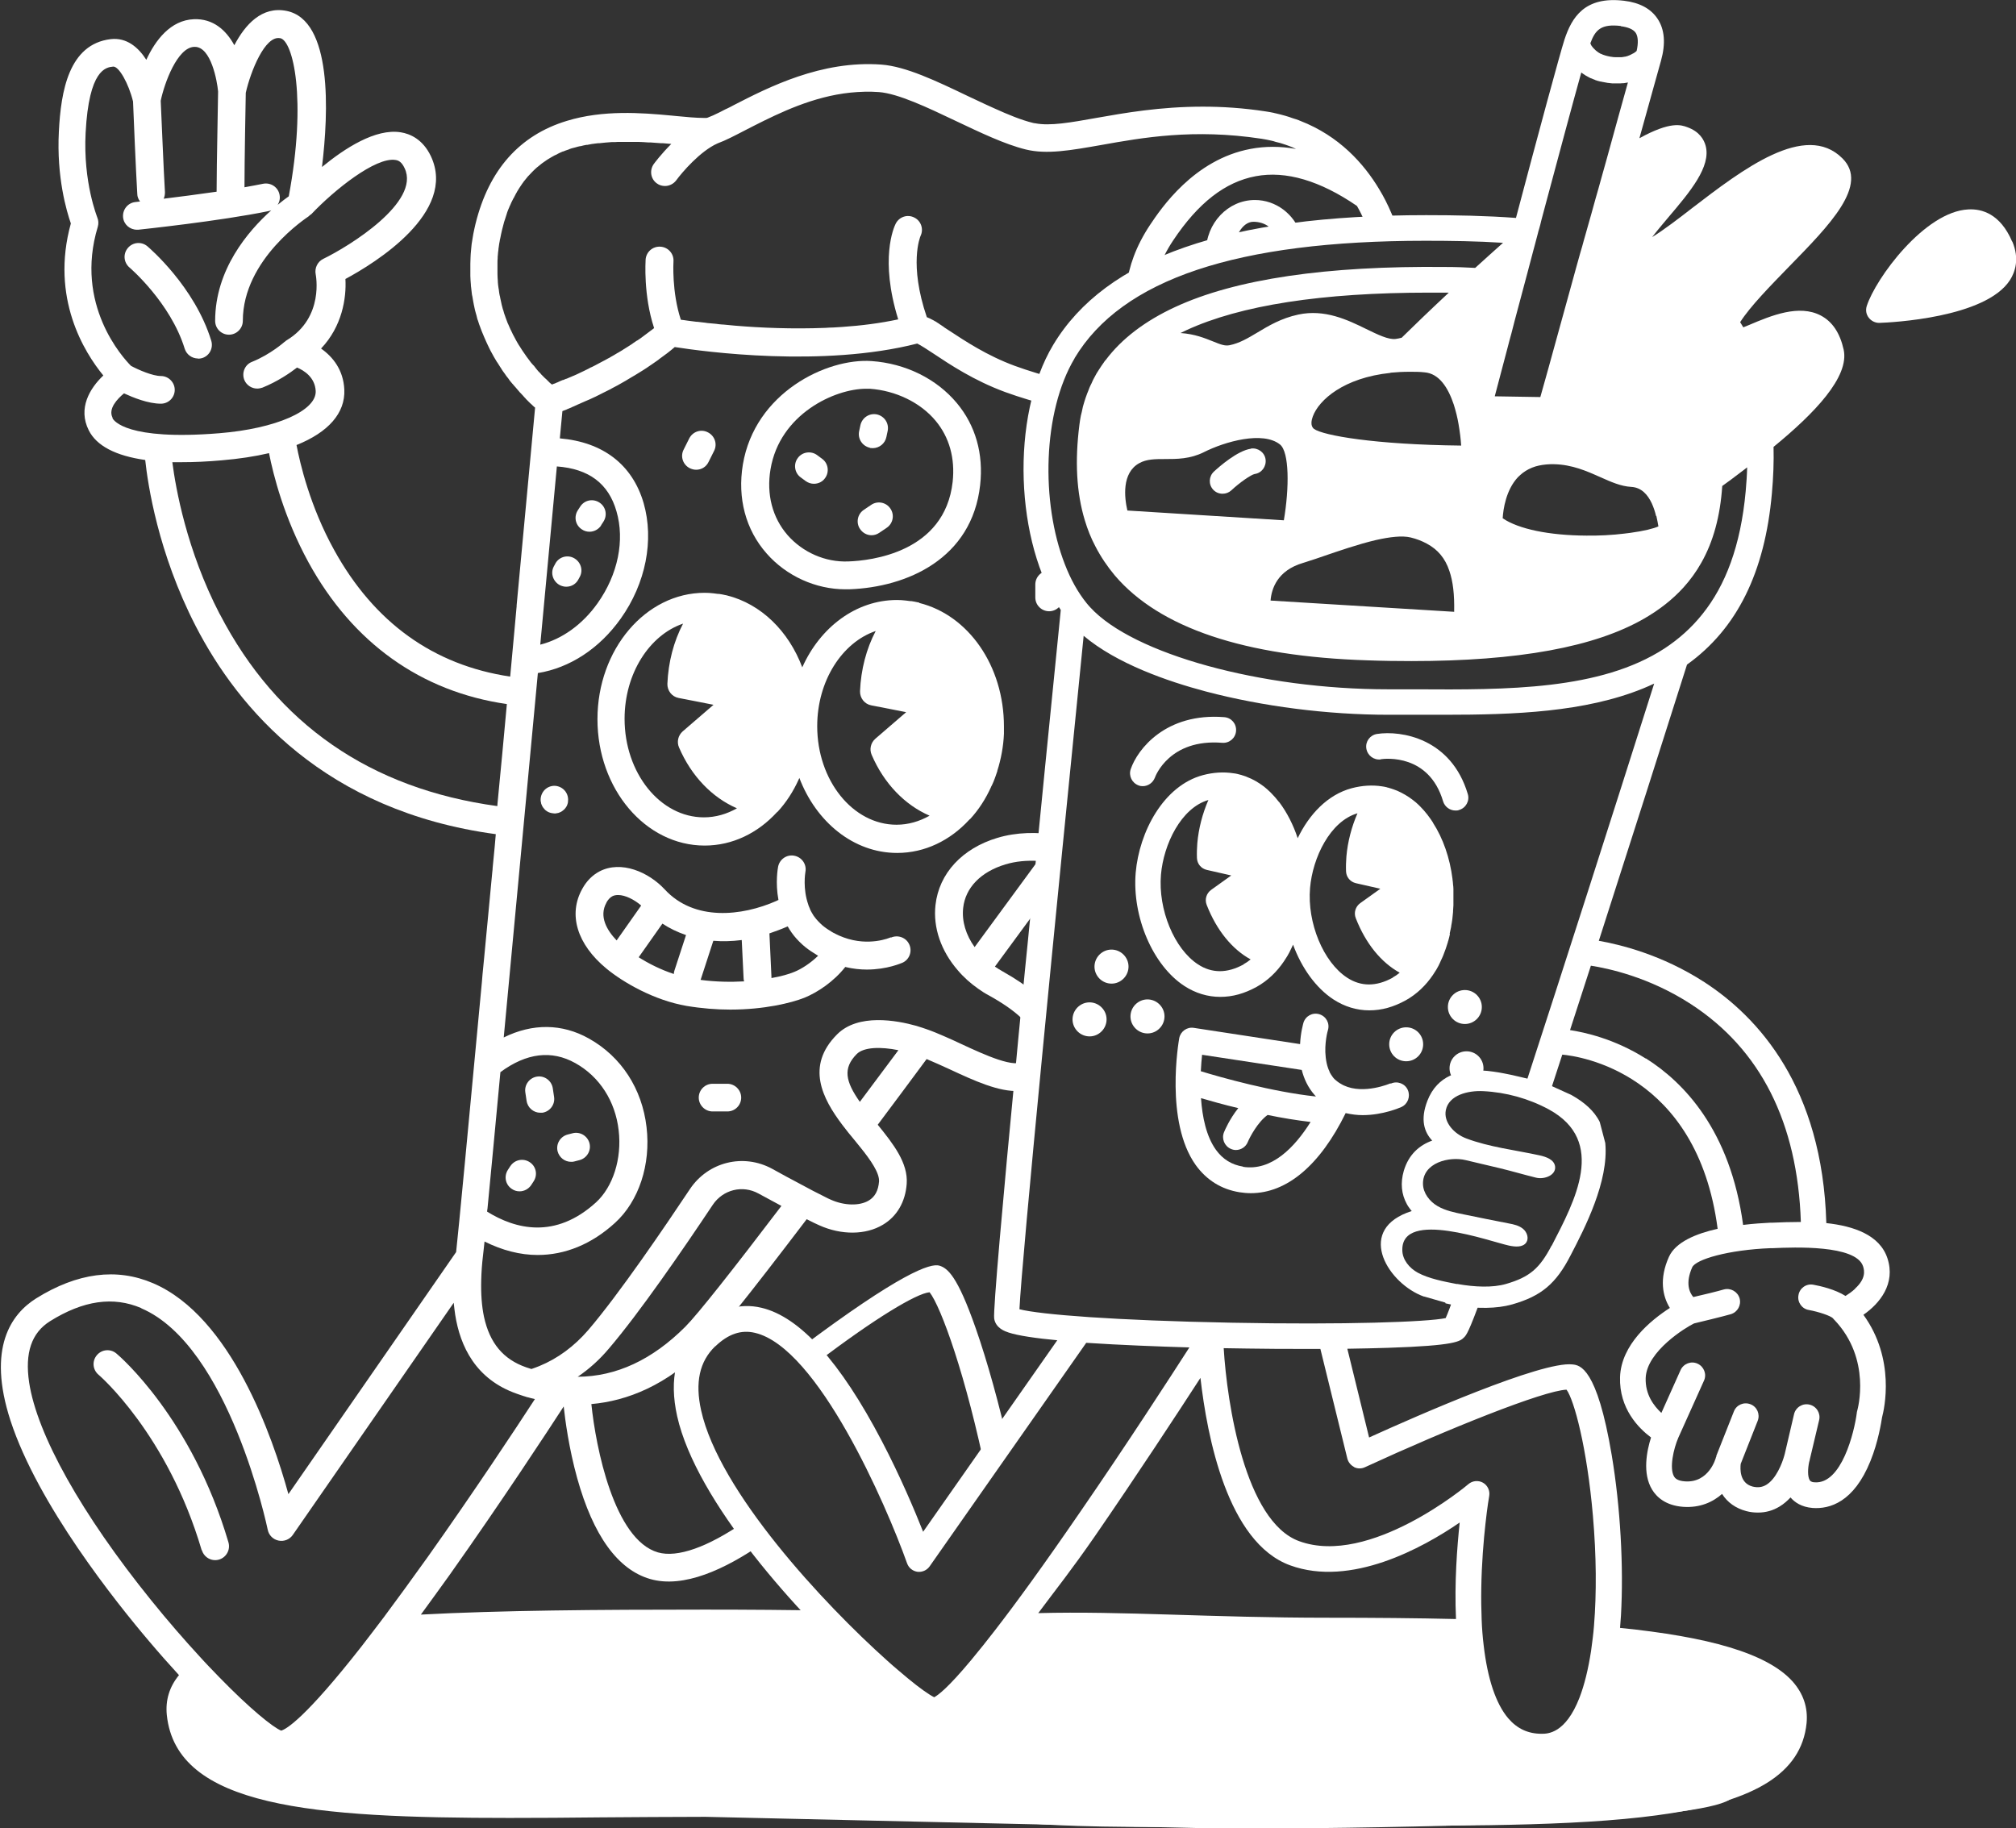
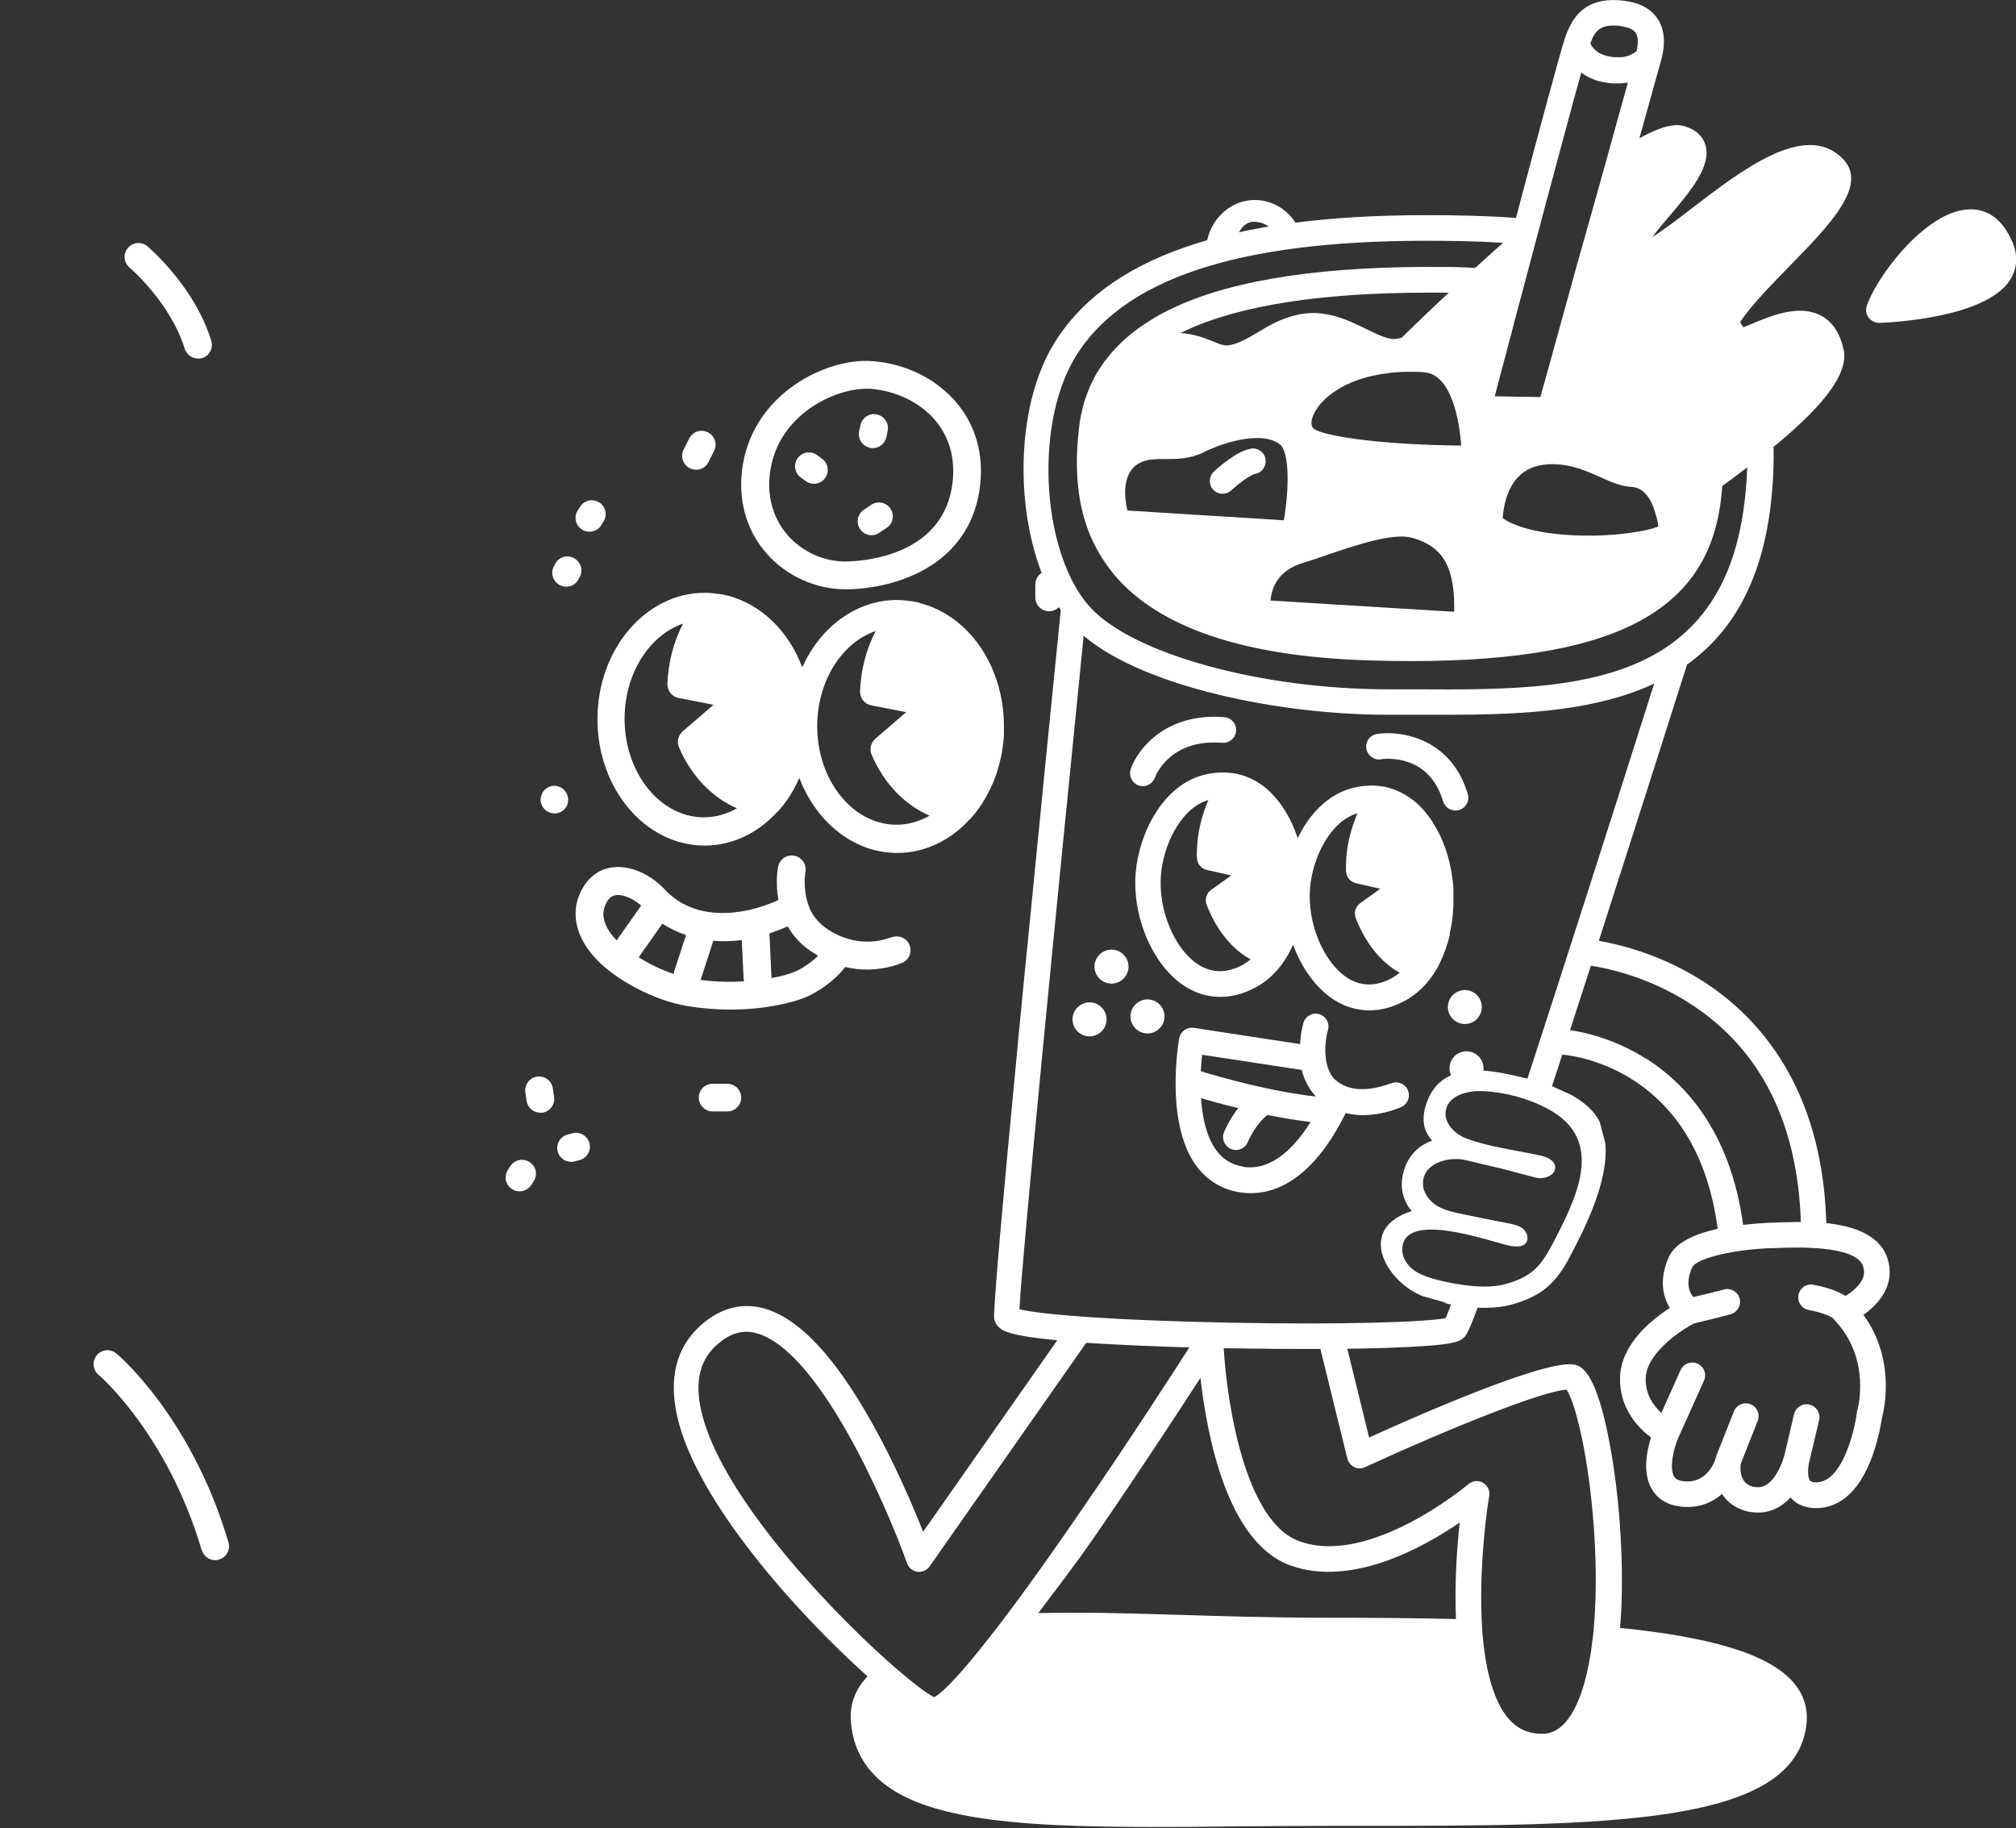
<svg xmlns="http://www.w3.org/2000/svg" id="Layer_2" data-name="Layer 2" viewBox="0 0 109.26 99.08">
  <rect x="0" y="0" width="109.26" height="99.08" fill="#333333" stroke="none" />
  <defs>
    <style>
      .cls-1 {
        fill: #fff;
        stroke-width: 0px;
      }
    </style>
  </defs>
  <g id="Layer_2-2" data-name="Layer 2">
    <g>
      <g>
        <path class="cls-1" d="m10.94,84.02c.1.33.4.54.72.54.07,0,.14-.01.21-.03.4-.12.63-.54.51-.94-1.98-6.72-5.9-10.09-6.07-10.23-.32-.27-.79-.23-1.06.09-.27.32-.23.79.09,1.06.04.03,3.74,3.22,5.59,9.51Z" />
-         <path class="cls-1" d="m7.66,70.91c4.76,2.04,6.83,11.9,6.85,12,.06.3.29.53.59.59.29.06.6-.06.77-.31l8.72-12.58c.02.22.05.43.08.65.27,1.71,1.11,3.5,3.34,4.28.1.04.21.07.32.11.04.01.08.03.13.04.04.01.08.03.12.04,0,0,.01,0,.02,0,.13.04.26.07.39.1-1,1.54-3.32,5.05-5.81,8.56-.88,1.23-1.66,2.3-2.36,3.24-.21.28-.41.54-.6.79-.22.29-.43.56-.63.82-3.04,3.88-4.07,4.48-4.35,4.56-.43-.17-1.69-1.18-3.37-2.91-.18-.18-.35-.37-.54-.56-.17-.18-.35-.37-.52-.56-.81-.88-1.7-1.9-2.62-3.04-3.77-4.67-6.18-8.97-6.61-11.8-.24-1.61.13-2.69,1.13-3.32,1.81-1.13,3.43-1.36,4.95-.71ZM30.18,25.28c1.74.13,2.8.93,3.23,2.43.46,1.57.08,3.43-1.02,4.98-.82,1.16-1.93,1.95-3.11,2.25.36-3.88.68-7.29.9-9.66Zm-3.06,32.83c1.41-1.04,2.77-1.21,4.06-.49,1.31.73,2.17,2.06,2.35,3.65.18,1.53-.31,3.06-1.23,3.9-2.21,2.01-4.37,1.45-5.9.5,0-.05.01-.11.02-.16.17-1.79.42-4.37.7-7.4ZM15.19,2.07c.69.14,1.45,3.28.46,8.57-.15.11-.36.26-.6.46.1-.16.14-.35.1-.55-.08-.41-.48-.67-.89-.59-.31.06-.66.13-1.01.19,0-1.42.06-4.6.07-5.12.26-1.15,1.04-3.12,1.86-2.96Zm-4.66.47s.02,0,.03,0c.88,0,1.21,1.86,1.26,2.42,0,.41-.08,3.98-.08,5.35,0,.03,0,.05,0,.08-1.03.15-2.06.28-2.87.38.05-.11.07-.23.07-.35-.07-1.1-.2-4.37-.23-4.96.2-.96.9-2.88,1.81-2.92Zm-4.43,20.1c-.25-.49.26-1.02.62-1.32.5.23,1.31.56,2,.56.42,0,.75-.34.75-.75s-.34-.75-.75-.75c-.44,0-1.19-.32-1.62-.55-.43-.43-3.08-3.32-1.8-7.54.05-.17.04-.35-.03-.51,0-.02-.77-1.89-.63-4.58.18-3.44,1.1-3.55,1.49-3.59.31-.03.84.91,1.08,1.89.02.56.16,3.87.23,5.01,0,.15.06.29.15.41-.15.02-.24.03-.25.03-.41.04-.71.41-.67.83.04.39.37.67.75.67.03,0,.05,0,.08,0,.18-.02,4.44-.47,7.06-1.01.05-.01.1-.03.14-.04-1.26,1.13-3.04,3.21-3.04,5.99,0,.42.34.75.75.75s.75-.34.75-.75c0-3.36,3.51-5.62,3.56-5.66,0,0,.01-.01.02-.02.03-.02.05-.04.07-.06.01-.01.03-.02.04-.03,0,0,.01,0,.02-.01,1.25-1.32,3.49-3.11,4.56-2.94.16.02.34.1.5.45.87,1.83-2.99,4.22-4.41,4.91-.31.15-.48.5-.41.84,0,.02.48,2.33-1.57,3.57-.04.02-.07.05-.1.08,0,0,0,0-.01,0,0,0-.77.69-1.77,1.09-.39.15-.57.59-.42.98.12.29.4.47.7.47.09,0,.19-.02.28-.05.82-.33,1.49-.79,1.88-1.09.38.16.97.53,1.01,1.27.05,1.07-2.15,2.04-5.22,2.29-5.03.41-5.73-.69-5.79-.81Zm5.81,10.65c-1.8-3.48-2.39-6.84-2.57-8.24.17,0,.34,0,.52,0,.66,0,1.37-.03,2.15-.1.95-.08,1.8-.21,2.57-.39.23,1.17.81,3.49,2.14,5.92,2.39,4.36,6.1,7.01,10.75,7.68-.16,1.76-.33,3.58-.51,5.42,0,.04,0,.07-.01.11-6.88-.94-11.94-4.44-15.04-10.41Zm25.23,38.62c-1.79,1.79-3.74,2.7-5.83,2.71.62-.42,1.19-.93,1.7-1.54,1.64-1.92,3.96-5.29,5.62-7.78.55-.82,1.61-1.09,2.48-.61.46.25.87.47,1.24.67-2.6,3.42-4.54,5.88-5.21,6.55Zm9.46-12.19c-.78-1.11-.93-1.82-.17-2.59.39-.39,1.32-.4,2.26-.21-.71.95-1.41,1.89-2.09,2.8Zm6.22-8.39c-.47-.65-.7-1.4-.62-2.12.12-1.1.96-1.96,2.29-2.36.56-.17,1.15-.22,1.76-.19-1.12,1.53-2.27,3.1-3.42,4.66Zm4.46-6.08c-1.08-.16-2.18-.15-3.22.16-1.91.57-3.17,1.93-3.36,3.64-.14,1.24.31,2.5,1.2,3.53.32.38.7.72,1.13,1.02.18.13.37.25.58.36,1.87,1.04,2.35,1.82,2.42,2.3l.08-2.41c-.47-.4-1.06-.8-1.77-1.2-.15-.08-.28-.17-.42-.26,1.15-1.56,2.3-3.13,3.43-4.67l-.07-2.47Zm-2.57,33.33c-.55-2.45-1.2-4.79-1.83-6.59-1-2.86-1.53-3.25-1.96-3.39-.49-.16-2.15.42-7.55,4.47l.95.74c3.09-2.35,5.35-3.71,6.06-3.77.61.77,1.98,4.51,3.1,10.01l1.22-1.46Zm-.02,9.85c.02.26.03.51.04.75.08,2.24-.09,4-.53,5.09-.44,1.1-1.01,1.21-1.4,1.2-1.45-.03-2.64-.58-3.63-1.67-1.14-1.25-1.75-2.59-2.23-4.5-.06-.25-.67.08-.72-.17-.05-.25-.83-.73-.87-.98l-.38-.86c-2.13-.03-4.39-.05-6.77-.05-5.85,0-11.05.04-15.39.27.48-.66,1-1.37,1.55-2.14,2.8-3.95,5.4-7.92,6.19-9.14.08.73.28,2.26.73,3.88.87,3.12,2.2,4.96,3.95,5.47,1.82.53,4.09-.54,6.07-1.91l-.96-1.18c-1.99,1.37-3.63,1.95-4.68,1.65-2.38-.69-3.37-5.7-3.61-8.04,1.93-.17,4.07-1,6.17-3.11.09-.09.2-.21.32-.35l1.35-1.62c.99-1.23,2.3-2.93,3.83-4.94.29.15.52.26.68.33,1.2.54,2.52.53,3.45-.03.76-.45,1.22-1.24,1.29-2.22.08-1.12-.71-2.14-1.57-3.2.86-1.15,1.75-2.34,2.65-3.56.41.17.84.37,1.26.56,1.31.61,2.66,1.23,3.75,1.17l.28-1.65c-.44.48-2.15-.31-3.4-.89-.32-.15-.64-.3-.97-.44-.3-.13-.61-.26-.9-.36-.11-.04-.32-.11-.58-.19-1.07-.3-3.15-.68-4.29.46-1.72,1.72-.8,3.48.29,4.92.21.28.43.55.64.8.11.14.23.28.34.42.54.67,1.03,1.37,1,1.84-.04.49-.22.83-.56,1.03-.5.3-1.33.28-2.06-.05-.1-.04-.22-.1-.37-.18-.33-.16-.79-.4-1.36-.71-.42-.22-.9-.48-1.44-.78-1.56-.85-3.47-.38-4.46,1.1-1.34,2.01-3.83,5.68-5.51,7.64-.76.88-1.65,1.54-2.65,1.95-.14.06-.29.11-.43.16-.09-.03-.19-.06-.28-.09-1.24-.43-1.98-1.31-2.29-2.74-.12-.57-.17-1.23-.15-1.99.01-.42.04-.87.1-1.36.02-.14.04-.39.08-.73.96.48,1.93.73,2.88.73,1.48,0,2.92-.58,4.19-1.74,1.29-1.17,1.95-3.16,1.71-5.19-.24-2.08-1.37-3.82-3.12-4.8-1.46-.82-3.06-.83-4.62-.06.57-6.02,1.25-13.38,1.85-19.75,1.73-.28,3.34-1.33,4.49-2.95,1.36-1.91,1.82-4.26,1.24-6.27-.61-2.08-2.2-3.3-4.54-3.5.06-.64.11-1.15.14-1.48,0,0,.02,0,.03-.01.05-.02.1-.04.16-.06.02,0,.03-.01.04-.02.07-.03.14-.06.22-.09.02,0,.04-.02.06-.03.08-.03.16-.07.25-.11.01,0,.03-.01.04-.02.08-.03.16-.07.25-.11.02-.01.05-.02.07-.03.1-.04.19-.09.3-.13.02-.01.05-.02.07-.03.1-.05.2-.09.3-.14.01,0,.03-.01.04-.02.11-.05.22-.11.34-.17.03-.01.05-.03.08-.04.12-.06.24-.12.36-.18.02,0,.03-.02.05-.03.11-.06.22-.12.34-.18.02-.01.05-.03.07-.04.12-.07.25-.14.37-.21.03-.02.05-.03.08-.05.12-.07.25-.15.37-.22,0,0,.02,0,.02-.01.13-.08.26-.16.39-.24.03-.02.06-.04.08-.05.13-.08.26-.17.39-.26.02-.01.04-.03.06-.04.12-.08.24-.17.36-.25.02-.02.04-.03.06-.05.13-.09.25-.19.38-.28.03-.02.05-.04.08-.06.13-.1.25-.2.38-.31,1.59.25,8.02,1.12,13.14-.19.19.09.57.34.89.55.87.58,2.19,1.46,3.88,2.08.79.29,1.63.53,2.52.78l.41-1.45c-.86-.24-1.67-.48-2.41-.75-1.52-.56-2.7-1.35-3.57-1.92-.08-.05-.16-.1-.23-.15-.02-.01-.04-.02-.05-.04-.07-.05-.15-.1-.21-.14-.02,0-.03-.02-.04-.03-.07-.04-.14-.09-.2-.13,0,0,0,0-.01,0-.06-.04-.12-.07-.18-.1-.01,0-.02-.01-.04-.02-.06-.03-.11-.06-.17-.08-.01,0-.02-.01-.04-.02-.01,0-.02,0-.03-.01-.98-2.88-.36-4.35-.34-4.4.18-.37.03-.82-.34-1-.37-.19-.82-.04-1.01.34-.1.2-.87,1.92.14,5.18-.98.21-2.01.34-3.04.41-.16.01-.32.02-.48.03,0,0,0,0,0,0-.14,0-.28.01-.43.02-1.77.07-3.49,0-4.9-.12-.22-.02-.43-.04-.63-.06,0,0,0,0-.01,0-.01,0-.02,0-.03,0-.12-.01-.24-.02-.36-.04-.11-.01-.22-.02-.33-.03-.09,0-.17-.02-.25-.03-.15-.02-.3-.03-.43-.05-.02,0-.03,0-.05,0-.17-.02-.33-.04-.47-.06-.14-.02-.26-.04-.37-.05h0c-.5-1.51-.4-3.14-.4-3.16.03-.41-.28-.77-.7-.8-.42-.03-.78.28-.81.7,0,.08-.13,1.92.46,3.71-.02.02-.04.04-.06.05-.03.02-.05.04-.08.06-.05.04-.11.08-.16.12-.03.02-.05.04-.08.06-.06.05-.13.1-.2.15-.01.01-.03.02-.04.03-.08.06-.16.12-.24.17-.02.02-.04.03-.07.04-.06.04-.12.08-.18.12-.03.02-.06.04-.08.06-.06.04-.11.07-.17.11-.03.02-.05.03-.08.05-.06.04-.13.08-.19.12-.02.01-.04.02-.06.04-.08.05-.16.1-.25.15-.01,0-.03.02-.04.02-.07.04-.14.08-.2.12-.02.01-.05.03-.07.04-.06.03-.12.07-.17.1-.03.01-.05.03-.08.04-.06.03-.12.07-.18.1-.02.01-.04.02-.06.03-.16.09-.32.17-.47.25-.02.01-.04.02-.06.03-.06.03-.11.06-.17.08-.02.01-.05.02-.07.04-.05.03-.11.05-.16.08-.02,0-.04.02-.06.03-.07.03-.14.07-.21.1,0,0,0,0,0,0-.07.03-.14.07-.21.1-.01,0-.03.01-.04.02-.05.02-.11.05-.16.07-.02,0-.04.02-.05.02-.05.02-.1.04-.14.06-.02,0-.03.02-.05.02-.05.02-.11.05-.16.07,0,0-.01,0-.02,0-.06.03-.12.05-.17.07,0,0-.01,0-.02,0-.05.02-.09.04-.14.06-.01,0-.03.01-.04.02-.04.02-.08.03-.11.05-.01,0-.02,0-.03.01-.04.02-.08.03-.11.05,0,0-.01,0-.02,0-.04.02-.08.03-.12.05,0,0,0,0-.01,0-.02-.02-.04-.03-.06-.05-.02-.01-.03-.03-.05-.04-.02-.02-.04-.04-.06-.06-.02-.02-.04-.04-.06-.06-.02-.02-.04-.04-.06-.06-.02-.02-.05-.05-.08-.07-.02-.02-.04-.04-.06-.06-.04-.04-.09-.09-.14-.14-.01-.01-.03-.03-.04-.05-.03-.04-.07-.07-.11-.11-.02-.02-.04-.04-.06-.07-.03-.03-.06-.07-.09-.11-.02-.02-.04-.05-.06-.08-.03-.04-.06-.08-.1-.11-.02-.03-.04-.05-.07-.08-.03-.04-.07-.08-.1-.13-.02-.03-.04-.05-.06-.08-.04-.05-.08-.11-.12-.16-.01-.02-.03-.04-.04-.06-.05-.08-.11-.15-.16-.23-.01-.02-.03-.04-.04-.06-.04-.06-.08-.13-.12-.19-.02-.03-.04-.06-.06-.09-.03-.06-.07-.11-.1-.17-.02-.03-.04-.07-.06-.11-.03-.06-.06-.12-.09-.17-.02-.04-.04-.07-.06-.11-.03-.06-.06-.13-.09-.19-.02-.03-.03-.07-.05-.1-.04-.08-.07-.16-.11-.25,0-.02-.02-.04-.03-.06-.04-.1-.08-.21-.12-.32-.01-.03-.02-.06-.03-.09-.03-.08-.06-.16-.08-.25-.01-.04-.02-.08-.04-.12-.02-.07-.04-.15-.06-.23-.01-.05-.02-.09-.03-.14-.02-.08-.03-.15-.05-.23,0-.05-.02-.09-.03-.14-.02-.08-.03-.17-.04-.25,0-.04-.01-.08-.02-.13-.02-.11-.03-.23-.04-.34,0-.02,0-.03,0-.05-.01-.13-.02-.27-.02-.4,0-.04,0-.08,0-.12,0-.1,0-.19,0-.29,0-.05,0-.1,0-.16,0-.09,0-.18.01-.27,0-.06,0-.11.01-.17,0-.09.02-.19.03-.28,0-.06.01-.11.02-.17.01-.1.03-.21.05-.31,0-.05.02-.1.03-.15.03-.15.06-.31.1-.47.04-.14.07-.28.11-.42.01-.04.03-.08.04-.12.03-.09.06-.19.09-.28.01-.04.03-.09.04-.13.03-.09.07-.18.11-.27.01-.03.02-.06.04-.09.05-.12.1-.23.16-.34,0-.02.02-.04.03-.05.05-.09.09-.18.14-.27.02-.03.04-.06.05-.09.04-.07.09-.14.13-.21.02-.03.04-.06.06-.09.05-.08.11-.16.16-.23,0-.01.02-.03.03-.04.07-.09.14-.17.21-.26.02-.02.03-.03.05-.05.06-.06.11-.12.17-.18.02-.02.04-.04.07-.07.06-.06.11-.11.17-.16.02-.02.04-.04.06-.05.16-.14.32-.26.49-.37.02-.01.04-.03.06-.04.07-.04.13-.08.2-.12.02-.01.05-.03.07-.04.07-.04.14-.08.22-.11.02,0,.03-.02.05-.03.09-.05.19-.09.28-.13,0,0,.01,0,.02,0,.09-.04.18-.07.27-.1.02,0,.05-.02.07-.03.07-.03.15-.05.23-.07.03,0,.05-.02.08-.02.09-.03.18-.05.27-.07,0,0,.02,0,.03,0,.1-.03.21-.05.31-.07.02,0,.03,0,.05,0,.09-.02.17-.03.26-.05.03,0,.06,0,.08-.01.08-.01.17-.02.25-.03.02,0,.05,0,.07,0,.22-.03.43-.04.66-.06.02,0,.05,0,.07,0,.09,0,.17,0,.26-.01.03,0,.06,0,.09,0,.09,0,.18,0,.27,0,.02,0,.04,0,.06,0,.03,0,.07,0,.1,0,.17,0,.34,0,.52,0,.02,0,.05,0,.07,0,.18,0,.37.02.55.03.04,0,.08,0,.12,0,.18.01.36.03.55.04.04,0,.07,0,.11,0,.15.01.3.03.46.04-.56.56-.92,1.05-.95,1.09-.24.34-.17.81.17,1.05.13.1.29.14.44.14.23,0,.46-.11.61-.31.3-.41,1.29-1.58,2.24-2,.44-.16.95-.43,1.55-.74.13-.07.27-.14.41-.21,1.44-.73,3.23-1.59,5.23-1.8.51-.05,1.03-.07,1.56-.03,1.03.08,2.62.83,4.15,1.56,1.31.62,2.66,1.27,3.8,1.55,1.14.28,2.43.05,4.08-.24,2.24-.4,5.02-.9,8.7-.34.18.03.35.06.52.1.09.02.17.04.25.07.08.02.16.04.24.06.11.03.21.07.31.1.05.02.09.03.14.05.12.04.23.09.34.14.02,0,.04.02.06.03-.84-.15-1.67-.15-2.46,0-3.08.58-4.86,3.25-5.45,4.13-.76,1.15-1.14,2.24-1.27,3.3l1.72-.82c.17-.54.43-1.08.81-1.65,1.36-2.04,2.82-3.17,4.47-3.48,1.64-.31,3.49.24,5.49,1.61.07.13.15.26.21.39.13.26.25.53.36.81h1.6c-.17-.52-.38-1.02-.62-1.49-.1-.2-.22-.41-.34-.61,0,0,0,0,0,0,0,0,0,0,0,0-.83-1.39-2.17-2.89-4.28-3.71-.02,0-.04-.02-.07-.03-.1-.04-.2-.07-.3-.1-.08-.03-.16-.05-.23-.08-.08-.02-.15-.05-.23-.07-.17-.05-.34-.09-.51-.13-.03,0-.05-.01-.08-.02-.15-.03-.29-.06-.44-.08-1.23-.19-2.37-.26-3.42-.26-2.32,0-4.24.34-5.77.61-1.4.25-2.51.45-3.32.29-.04,0-.08-.01-.12-.02-.62-.15-1.35-.45-2.12-.8-.31-.14-.62-.28-.93-.43-.16-.07-.31-.15-.47-.22-1.73-.83-3.37-1.61-4.69-1.71-3.26-.24-6.12,1.23-8.01,2.2-.11.06-.22.12-.33.17-.04.02-.09.04-.13.06-.1.05-.2.1-.29.15-.26.13-.48.23-.67.3,0,0,0,0,0,0-.01,0-.03,0-.04.01,0,0-.02,0-.02,0-.01,0-.02,0-.04,0,0,0,0,0-.01,0-.04,0-.08,0-.13,0-.35,0-.94-.05-1.43-.1-.1-.01-.21-.02-.31-.03-1.6-.15-3.68-.31-5.64.29-2.57.78-4.23,2.66-4.95,5.58-.05.19-.08.37-.12.55-.01.06-.02.12-.03.18-.02.12-.04.25-.06.37,0,.07-.02.13-.02.2-.01.11-.02.22-.03.33,0,.07-.01.13-.01.2,0,.11-.01.22-.01.33,0,.06,0,.12,0,.18,0,.13,0,.26,0,.39,0,.03,0,.07,0,.1,0,.16.02.32.03.48,0,.04,0,.08.01.12.01.12.03.23.04.35,0,.05.02.11.03.16.02.1.03.2.05.29.01.06.02.11.03.16.02.09.04.19.06.28.01.05.03.1.04.15.03.1.06.2.08.3.01.04.02.08.04.12.04.14.09.27.14.4,0,.01,0,.02.01.03.04.12.09.23.14.35.02.04.03.08.05.12.04.08.07.17.11.25.02.04.04.09.06.13.04.08.07.15.11.23.02.04.04.08.06.12.04.08.08.15.12.22.02.04.04.07.06.11.05.09.11.18.16.27,0,.01.02.03.03.04.06.1.13.2.19.3.02.03.04.05.05.08.05.07.09.14.14.2.02.03.05.06.07.1.04.06.08.11.13.17.02.03.05.06.07.1.04.05.08.11.13.16.02.03.05.06.07.08.05.06.09.11.14.16.02.02.03.04.05.06.06.07.12.14.18.21.01.01.02.03.04.04.05.05.09.1.14.15.02.02.04.04.06.07.04.04.07.07.1.11.02.02.04.04.07.07.03.03.06.06.09.09.02.02.04.04.06.06.03.03.06.05.09.08.02.02.04.03.05.05.03.03.06.05.09.08.01.01.03.02.04.03-.12,1.26-.5,5.4-1,10.71,0,.05,0,.1-.01.16-.04.43-.08.87-.12,1.32-.04.43-.08.86-.12,1.3-.03.36-.07.73-.1,1.09-4.16-.62-7.37-2.93-9.54-6.86-1.31-2.37-1.85-4.69-2.04-5.69,1.72-.69,2.65-1.73,2.59-3.01-.05-1.06-.62-1.77-1.26-2.22,1.14-1.2,1.38-2.73,1.32-3.77,1.6-.86,6.07-3.61,4.63-6.66-.44-.92-1.13-1.21-1.63-1.29-1.37-.22-3.04.87-4.27,1.88.36-2.97.57-7.96-1.92-8.46-1.34-.27-2.25.75-2.83,1.86-.45-.82-1.15-1.45-2.19-1.41-1.27.05-2.09,1.14-2.58,2.2-.43-.67-1.06-1.22-1.93-1.12-2.27.27-2.7,2.82-2.81,5.01-.13,2.47.42,4.32.65,4.98-1.12,4.04.74,7,1.76,8.24-.73.69-1.39,1.78-.79,2.97.42.84,1.45,1.38,3.06,1.61.14,1.3.69,5.04,2.74,9.01,2.3,4.46,6.99,10.02,16.26,11.27-.02.23-.04.46-.06.69-.04.38-.07.75-.11,1.13,0,.08-.01.15-.02.23-.08.89-.17,1.77-.25,2.64-.03.31-.06.63-.09.94-.03.36-.07.71-.1,1.06-.03.31-.06.62-.09.92-.01.12-.02.24-.03.37-.7,7.48-1.28,13.62-1.4,14.67l-9.09,13.12c-.85-3.1-3.11-9.62-7.33-11.43-1.98-.85-4.11-.57-6.34.82-1.34.84-2.68,2.67-1.39,6.63,1.49,4.56,5.74,9.87,7.5,11.94.54.64,1.09,1.26,1.63,1.85-.52.63-.74,1.36-.66,2.16.52,5,7.89,5.58,18.57,5.58,1.56,0,3.19-.01,4.89-.03,1.85-.01,3.76-.03,5.73-.03l28.11.64c15.74,0,52.76-.88,1.08-6.16-.78-.08-.16-1.51-.71-2.13-1.43-1.6-4.85-1.86-10.32-2.36h-1.67Z" />
-         <path class="cls-1" d="m49.81,32.66s-.06-.02-.1-.02c-.05-.01-.09-.02-.14-.03-.06-.01-.12-.02-.18-.03-.02,0-.04,0-.06,0-.08-.01-.16-.02-.23-.03,0,0,0,0,0,0,0,0,0,0,0,0-.16-.02-.33-.03-.49-.03-2.22,0-4.16,1.48-5.13,3.65-.74-1.97-2.24-3.44-4.09-3.9-.03,0-.06-.02-.1-.02-.05-.01-.09-.02-.14-.03-.06-.01-.12-.02-.18-.03-.02,0-.04,0-.06,0-.08-.01-.16-.02-.23-.03,0,0,0,0,0,0,0,0,0,0,0,0-.16-.02-.33-.03-.49-.03-3.2,0-5.81,3.07-5.81,6.85s2.6,6.85,5.81,6.85c1.51,0,2.88-.68,3.91-1.8.02-.01.03-.03.05-.04.46-.5.84-1.09,1.13-1.73.01-.03.03-.06.04-.09,0,0,0,0,0-.01.91,2.39,2.94,4.07,5.3,4.07,1.51,0,2.88-.68,3.91-1.8.01-.01.03-.03.05-.04.46-.5.84-1.09,1.13-1.73.01-.03.02-.06.04-.08.03-.06.06-.13.09-.2.02-.06.05-.12.07-.18.01-.04.03-.07.04-.11.03-.09.07-.19.1-.29,0,0,0-.01,0-.02.2-.63.33-1.31.36-2.01,0-.01,0-.03,0-.04,0-.02,0-.04,0-.06,0-.1,0-.2,0-.29,0-3.3-1.93-6.04-4.59-6.7Zm-1.22,12.04c-2.37,0-4.3-2.4-4.3-5.34,0-2.46,1.35-4.54,3.17-5.16-.51.97-.8,2.09-.85,3.26-.01.37.24.7.61.77.61.12,1.3.25,1.89.37l-1.67,1.44c-.25.22-.33.57-.2.87.67,1.56,1.8,2.72,3.14,3.3-.55.31-1.15.49-1.79.49Zm-10.44-.4c-2.37,0-4.3-2.4-4.3-5.34,0-2.46,1.35-4.54,3.17-5.16-.51.97-.8,2.09-.85,3.26-.01.37.24.7.61.77.61.12,1.3.25,1.89.37l-1.67,1.44c-.25.22-.33.57-.2.87.67,1.56,1.8,2.72,3.14,3.3-.55.31-1.15.49-1.79.49Z" />
+         <path class="cls-1" d="m49.81,32.66s-.06-.02-.1-.02c-.05-.01-.09-.02-.14-.03-.06-.01-.12-.02-.18-.03-.02,0-.04,0-.06,0-.08-.01-.16-.02-.23-.03,0,0,0,0,0,0,0,0,0,0,0,0-.16-.02-.33-.03-.49-.03-2.22,0-4.16,1.48-5.13,3.65-.74-1.97-2.24-3.44-4.09-3.9-.03,0-.06-.02-.1-.02-.05-.01-.09-.02-.14-.03-.06-.01-.12-.02-.18-.03-.02,0-.04,0-.06,0-.08-.01-.16-.02-.23-.03,0,0,0,0,0,0,0,0,0,0,0,0-.16-.02-.33-.03-.49-.03-3.2,0-5.81,3.07-5.81,6.85s2.6,6.85,5.81,6.85c1.51,0,2.88-.68,3.91-1.8.02-.01.03-.03.05-.04.46-.5.84-1.09,1.13-1.73.01-.03.03-.06.04-.09,0,0,0,0,0-.01.91,2.39,2.94,4.07,5.3,4.07,1.51,0,2.88-.68,3.91-1.8.01-.01.03-.03.05-.04.46-.5.84-1.09,1.13-1.73.01-.03.02-.06.04-.08.03-.06.06-.13.09-.2.02-.06.05-.12.07-.18.01-.04.03-.07.04-.11.03-.09.07-.19.1-.29,0,0,0-.01,0-.02.2-.63.33-1.31.36-2.01,0-.01,0-.03,0-.04,0-.02,0-.04,0-.06,0-.1,0-.2,0-.29,0-3.3-1.93-6.04-4.59-6.7Zm-1.22,12.04c-2.37,0-4.3-2.4-4.3-5.34,0-2.46,1.35-4.54,3.17-5.16-.51.97-.8,2.09-.85,3.26-.01.37.24.7.61.77.61.12,1.3.25,1.89.37l-1.67,1.44c-.25.22-.33.57-.2.87.67,1.56,1.8,2.72,3.14,3.3-.55.31-1.15.49-1.79.49Zm-10.44-.4c-2.37,0-4.3-2.4-4.3-5.34,0-2.46,1.35-4.54,3.17-5.16-.51.97-.8,2.09-.85,3.26-.01.37.24.7.61.77.61.12,1.3.25,1.89.37l-1.67,1.44c-.25.22-.33.57-.2.87.67,1.56,1.8,2.72,3.14,3.3-.55.31-1.15.49-1.79.49" />
        <path class="cls-1" d="m48.28,50.8c-.06.03-1.18.51-2.55.01-.08-.03-.16-.06-.25-.1-.01,0-.02-.01-.04-.02-.08-.04-.16-.07-.24-.12,0,0,0,0-.01,0-.08-.04-.15-.09-.23-.14-.02-.01-.04-.02-.05-.03-.08-.05-.15-.1-.23-.16-.08-.06-.15-.12-.21-.18-.01-.01-.03-.03-.04-.04-.06-.06-.12-.12-.17-.18-.02-.02-.03-.04-.05-.06-.03-.04-.07-.09-.1-.13-.02-.03-.04-.05-.05-.08-.03-.05-.07-.11-.1-.17-.03-.05-.05-.1-.07-.15,0-.01,0-.02-.01-.03-.02-.05-.05-.11-.07-.17,0,0,0,0,0-.01-.31-.87-.17-1.72-.16-1.78.08-.41-.19-.8-.6-.88-.41-.08-.8.19-.88.6-.01.06-.16.84.02,1.8-.04.01-.08.03-.11.05-1.88.83-4.45,1.11-6.05-.62-.88-.95-2.37-1.59-3.54-.98-.38.2-.7.52-.93.94-.78,1.39-.29,3.01,1.31,4.33.91.75,2.59,1.72,4.34,2.02.84.14,1.64.2,2.37.2,1.84,0,3.3-.36,4.01-.64.72-.29,1.61-.89,2.22-1.67.42.1.81.14,1.17.14,1.1,0,1.87-.35,1.93-.37.38-.17.54-.62.37-.99-.17-.38-.62-.54-1-.37Zm-15.41-1.89c.09-.16.2-.27.31-.33.09-.05.2-.07.32-.07.39,0,.88.25,1.25.57l-1.33,1.89c-.51-.53-.98-1.29-.55-2.05Zm1.74,2.98l1.29-1.83c.38.25.81.46,1.28.62l-.63,1.93c-.02.06-.03.12-.03.18-.73-.24-1.39-.58-1.91-.91Zm3.36,1.22s0-.02.01-.03l.68-2.09c.48.04,1,.03,1.54-.04l.1,2.07c0,.06.01.12.03.17-.72.04-1.53.03-2.36-.08Zm6.36-1.3c-.4.39-.89.71-1.29.87-.29.12-.71.24-1.23.33,0-.02,0-.04,0-.07l-.11-2.35c.32-.11.65-.23.99-.38,0,0,0,0,0,0,.13.23.29.46.48.67,0,0,0,0,.01.01.09.1.18.19.28.28.01,0,.02.02.03.03.1.09.2.17.31.25.08.06.17.12.25.17.02.01.03.02.05.03.07.05.15.09.22.14,0,0,.01,0,.02.01Z" />
        <path class="cls-1" d="m45.83,31.94c.06,0,.13,0,.19,0,3.14-.11,6.66-1.66,7.1-5.65.19-1.69-.25-3.23-1.26-4.44-1.1-1.32-2.78-2.15-4.62-2.28-2.44-.17-6.33,1.72-6.98,5.61-.3,1.82.15,3.53,1.29,4.82,1.07,1.22,2.66,1.94,4.27,1.94Zm-4.07-6.51c.5-2.99,3.48-4.36,5.18-4.36.07,0,.14,0,.2,0,1.41.1,2.75.75,3.57,1.74.74.89,1.06,2.03.92,3.31-.43,3.83-4.44,4.27-5.66,4.31-1.24.05-2.46-.49-3.28-1.42-.83-.95-1.16-2.22-.93-3.58Z" />
        <path class="cls-1" d="m32.57,28.48l.13-.2c.23-.35.14-.81-.21-1.04-.35-.23-.81-.14-1.04.21l-.13.2c-.23.35-.14.81.21,1.04.13.09.27.13.42.13.24,0,.48-.12.63-.34Z" />
        <path class="cls-1" d="m31.09,30.24c-.37-.19-.83-.04-1.01.34l-.07.13c-.19.37-.03.82.34,1.01.11.05.22.08.34.08.28,0,.54-.15.67-.42l.07-.13c.19-.37.03-.82-.34-1.01Z" />
        <path class="cls-1" d="m47.15,24.28s.1.01.15.01c.35,0,.67-.25.74-.61l.07-.33c.08-.41-.18-.8-.59-.89-.41-.08-.8.18-.89.59l-.07.33c-.08.41.18.8.59.89Z" />
        <path class="cls-1" d="m43.39,25.87l.27.2c.14.1.29.15.45.15.23,0,.46-.1.6-.3.25-.33.18-.81-.15-1.05l-.27-.2c-.33-.25-.81-.18-1.05.15-.25.33-.18.81.15,1.05Z" />
        <path class="cls-1" d="m47.23,29.01c.14,0,.29-.04.42-.13l.4-.27c.35-.23.44-.7.21-1.04-.23-.35-.7-.44-1.04-.21l-.4.27c-.35.23-.44.7-.21,1.04.15.22.38.34.63.34Z" />
        <path class="cls-1" d="m28.54,59.66c.05.38.38.65.74.65.04,0,.07,0,.11,0,.41-.06.7-.44.64-.85l-.07-.47c-.06-.41-.44-.7-.85-.64-.41.06-.7.44-.64.85l.07.47Z" />
        <path class="cls-1" d="m30.95,62.97c.06,0,.12,0,.18-.02l.27-.07c.4-.1.65-.51.55-.91-.1-.4-.51-.65-.91-.55l-.27.07c-.4.1-.65.51-.55.91.09.34.39.57.73.57Z" />
        <path class="cls-1" d="m27.74,64.44c.13.09.27.13.42.13.24,0,.48-.12.63-.34l.13-.2c.23-.35.14-.81-.21-1.04-.35-.23-.81-.14-1.05.21l-.13.2c-.23.35-.14.81.21,1.04Z" />
        <path class="cls-1" d="m67.36,19.64c-.1-.4-.51-.65-.91-.55-.4.1-.65.51-.55.91l.1.4c.09.34.39.57.73.57.06,0,.12,0,.18-.02.4-.1.65-.51.55-.91l-.1-.4Z" />
        <path class="cls-1" d="m66.87,13.64c0-.72.43-1.62,1.06-1.62s1.23.38,1.23,1.1l1.34-.45c-.37-1.07-1.35-1.83-2.49-1.83-1.46,0-2.65,1.26-2.65,2.8h1.51Z" />
        <path class="cls-1" d="m56.86,30.93c-.42,0-.75.34-.75.75v.7c0,.42.34.75.75.75s.75-.34.75-.75v-.7c0-.42-.34-.75-.75-.75Z" />
        <path class="cls-1" d="m37.39,25.38c.11.05.22.08.34.08.28,0,.54-.15.67-.42l.3-.6c.19-.37.04-.82-.34-1.01-.37-.19-.82-.04-1.01.34l-.3.6c-.19.37-.04.82.34,1.01Z" />
        <path class="cls-1" d="m30.05,42.59c-.2,0-.39.08-.53.22-.14.14-.22.34-.22.53,0,.05,0,.1.02.15,0,.05.02.1.04.14.02.05.04.09.07.13.03.04.06.08.09.11.03.03.07.07.11.09.04.03.08.05.13.07.05.02.09.03.14.04.05,0,.1.02.15.02s.1,0,.15-.02c.05,0,.09-.02.14-.04.05-.02.09-.04.13-.07.04-.03.08-.06.11-.09.03-.04.07-.07.09-.11.03-.04.05-.08.07-.13.02-.05.03-.09.04-.14,0-.05.01-.1.01-.15,0-.2-.08-.39-.22-.53-.14-.14-.34-.22-.53-.22Z" />
        <path class="cls-1" d="m39.42,58.74h-.8c-.42,0-.75.34-.75.75s.34.75.75.75h.8c.42,0,.75-.34.75-.75s-.34-.75-.75-.75Z" />
        <path class="cls-1" d="m10.73,19.44c.07,0,.15-.01.22-.03.4-.12.62-.54.5-.94-.9-2.94-3.36-5.03-3.46-5.12-.32-.27-.79-.23-1.06.09-.27.32-.23.79.09,1.06.02.02,2.22,1.9,2.99,4.4.1.32.4.53.72.53Z" />
      </g>
      <g>
        <path class="cls-1" d="m67.8,24.32c-.73.1-1.73.98-2.01,1.24-.28.26-.3.7-.04.98.14.15.32.22.51.22.17,0,.34-.06.47-.18.46-.43,1.07-.85,1.27-.89.38-.05.64-.41.59-.79-.05-.38-.41-.64-.79-.59Z" />
        <path class="cls-1" d="m109.05,13.09c-.64-1.5-1.64-1.78-2.37-1.74-2.37.11-5.03,3.74-5.51,5.24-.07.22-.03.45.11.63.13.17.34.28.56.28,0,0,.02,0,.02,0,.59-.02,5.76-.26,7.08-2.33.27-.43.52-1.14.12-2.08Z" />
        <path class="cls-1" d="m78.57,50.61s0-.01,0-.02c.03-.12.05-.25.08-.37,0,0,0-.02,0-.03.05-.25.08-.5.1-.76,0-.02,0-.03,0-.05,0-.1.02-.21.02-.31,0-.02,0-.05,0-.08,0-.12,0-.24,0-.35,0-.11,0-.23,0-.34,0-.04,0-.08,0-.12,0-.08-.01-.16-.02-.24,0-.09-.02-.19-.03-.28,0,0,0-.01,0-.02-.14-1.13-.51-2.2-1.06-3.05,0,0,0,0,0-.01-.08-.13-.17-.25-.26-.37,0,0-.02-.02-.02-.03-.14-.18-.28-.34-.43-.49-.01-.01-.03-.02-.04-.04-.11-.11-.23-.21-.35-.3-.26-.2-.54-.36-.83-.49,0,0,0,0,0,0-.08-.03-.16-.06-.24-.09-.02,0-.04-.01-.06-.02-.06-.02-.13-.04-.2-.06-.02,0-.05-.01-.07-.02-.09-.02-.17-.04-.26-.05,0,0,0,0,0,0,0,0,0,0,0,0-.52-.08-1.07-.05-1.64.1-1.31.35-2.31,1.42-2.93,2.71-.24-.73-.58-1.39-.99-1.94,0-.01-.02-.02-.03-.03-.13-.17-.28-.34-.43-.49-.01-.01-.03-.03-.04-.04-.11-.11-.23-.21-.34-.3-.29-.22-.6-.4-.92-.52-.01,0-.03-.01-.04-.02-.06-.02-.12-.04-.18-.06-.02,0-.04-.01-.06-.02-.08-.02-.15-.04-.23-.06,0,0,0,0,0,0-.07-.02-.15-.03-.23-.04,0,0,0,0,0,0,0,0,0,0,0,0-.52-.08-1.07-.05-1.64.1-2.15.57-3.46,3.09-3.65,5.29-.2,2.39.93,5.03,2.64,6.14.6.39,1.26.59,1.94.59s1.31-.18,1.97-.54c.61-.34,1.1-.82,1.48-1.38,0,0,0,0,0,0,.06-.09.12-.18.18-.28.01-.02.03-.05.04-.07.06-.1.11-.2.16-.31.01-.02.02-.04.03-.06.03-.06.06-.12.09-.19.46,1.26,1.24,2.35,2.19,2.97.6.39,1.26.59,1.94.59s1.31-.18,1.97-.54c.61-.34,1.1-.82,1.48-1.38,0,0,0,0,0,0,.06-.09.12-.19.18-.28.01-.02.03-.05.04-.07.06-.1.11-.2.16-.31.01-.02.02-.04.03-.07.04-.09.08-.17.12-.26.01-.03.03-.07.04-.1.04-.1.08-.21.12-.32.01-.03.02-.06.03-.09.03-.09.06-.19.09-.28,0-.02.01-.05.02-.07.03-.12.07-.24.09-.36Zm-11.17,1.66c-.89.49-1.72.49-2.47,0-1.29-.84-2.17-2.97-2.01-4.86.14-1.65,1.09-3.62,2.57-4.05-.32.74-.53,1.54-.6,2.34-.02.26-.03.53-.02.8.01.32.23.58.54.65l1.32.3-1.09.78c-.26.19-.36.52-.24.82.54,1.38,1.38,2.4,2.38,2.95-.12.1-.25.19-.38.26Zm8.08.72c-.89.49-1.72.49-2.47,0-1.29-.84-2.17-2.97-2.01-4.86.14-1.65,1.09-3.62,2.57-4.05-.32.74-.53,1.54-.6,2.34-.02.26-.03.53-.02.8.01.32.23.58.54.65l1.32.3-1.09.78c-.26.19-.36.52-.24.82.54,1.38,1.38,2.4,2.38,2.95-.12.1-.25.19-.38.26Z" />
        <path class="cls-1" d="m61.7,42.57c.08.03.15.04.23.04.29,0,.55-.18.66-.46.03-.09.8-2.12,3.65-1.89.38.03.72-.25.75-.64s-.25-.72-.64-.75c-3.16-.25-4.7,1.73-5.07,2.82-.12.36.07.75.43.88Z" />
        <path class="cls-1" d="m74.83,41.15c.27-.04,2.62-.29,3.38,2.28.09.3.37.5.67.5.07,0,.13,0,.2-.03.37-.11.58-.5.47-.86-.9-3.03-3.62-3.46-4.92-3.26-.38.06-.64.41-.58.79.06.38.41.64.79.59Z" />
        <path class="cls-1" d="m75.35,58.72s-1.43.62-2.52.11c-.06-.03-.12-.06-.18-.1,0,0-.02,0-.02-.01-.05-.03-.11-.07-.16-.11-.04-.03-.08-.07-.12-.1-.01-.01-.02-.02-.03-.03-.03-.03-.06-.06-.08-.09,0,0-.01-.02-.02-.03-.03-.04-.06-.08-.09-.13,0,0,0-.01-.01-.02-.03-.04-.05-.09-.07-.13,0,0,0-.01,0-.02-.03-.05-.05-.11-.07-.16,0,0,0,0,0,0-.03-.09-.06-.18-.08-.28,0,0,0,0,0,0-.02-.1-.04-.2-.05-.31,0,0,0,0,0,0-.09-.75.11-1.46.12-1.48.11-.37-.1-.75-.47-.86-.37-.11-.75.1-.86.47-.01.05-.15.51-.18,1.15l-5.76-.88c-.37-.06-.72.19-.79.56-.03.18-.79,4.51.89,6.87.59.82,1.39,1.32,2.38,1.48.2.03.41.05.61.05,1.95,0,3.75-1.51,5.14-4.34.31.07.62.11.92.11,1.11,0,2.03-.41,2.1-.44.35-.16.5-.57.35-.92s-.57-.51-.92-.35Zm-10.19-1.55l5.39.82c.12.47.33.94.69,1.35,0,0,0,0,0,0,.03.03.05.06.08.09-2.36-.25-5.17-1.04-6.24-1.37.02-.34.04-.65.07-.9Zm2.21,6.06c-.62-.1-1.1-.4-1.47-.91-.53-.74-.74-1.79-.81-2.8.52.15,1.22.35,2.02.54-.47.59-.73,1.2-.77,1.3-.15.35.02.76.37.91.09.04.18.06.27.06.27,0,.53-.16.64-.42.12-.29.55-1.1,1.08-1.48.77.16,1.57.29,2.33.38-.86,1.37-2.11,2.68-3.67,2.43Z" />
-         <path class="cls-1" d="m76.21,55.68c-.51,0-.92.41-.92.92s.41.92.92.92.92-.41.92-.92-.41-.92-.92-.92Z" />
        <circle class="cls-1" cx="79.39" cy="54.58" r=".92" />
        <path class="cls-1" d="m79.48,56.98c-.51,0-.92.41-.92.92s.41.92.92.92.92-.41.92-.92-.41-.92-.92-.92Z" />
        <path class="cls-1" d="m58.53,54.49c-.42.29-.53.86-.24,1.28.29.42.86.53,1.28.24s.53-.86.24-1.28-.86-.53-1.28-.24Z" />
        <path class="cls-1" d="m59.72,51.63c-.42.29-.53.86-.24,1.28s.86.53,1.28.24c.42-.29.53-.86.24-1.28s-.86-.53-1.28-.24Z" />
        <path class="cls-1" d="m61.67,54.33c-.42.29-.53.86-.24,1.28.29.42.86.53,1.28.24s.53-.86.24-1.28c-.29-.42-.86-.53-1.28-.24Z" />
        <path class="cls-1" d="m58.24,19.41h0c2.57-4.28,8.79-6.36,19.02-6.36,1.38,0,2.8.02,4.2.11-.51.46-1.02.91-1.51,1.36-.52-.03-1.05-.05-1.6-.05-6.45-.07-11.38.65-14.66,2.17-1.64.76-2.9,1.72-3.77,2.88-.01.01-.03.03-.04.04-.02.03-.04.06-.06.09-.04.06-.08.11-.12.17-.05.08-.1.15-.15.23-.04.06-.08.13-.12.19-.04.07-.08.14-.12.22-.04.07-.08.15-.11.22-.03.07-.06.14-.1.21-.04.08-.07.16-.1.24-.03.07-.05.14-.08.2-.03.08-.06.17-.09.25-.02.07-.05.15-.07.22-.02.08-.05.16-.07.24-.02.09-.04.18-.06.28-.02.07-.03.14-.05.2-.03.16-.06.33-.08.5-.25,1.97-.16,3.68.29,5.17.15.5.34.98.58,1.43.29.56.64,1.08,1.05,1.57,2.42,2.84,7.02,4.39,13.7,4.6.82.03,1.61.04,2.37.04,5.8,0,9.95-.76,12.63-2.31.83-.48,1.54-1.04,2.12-1.68.37-.41.69-.85.96-1.33.66-1.16,1.03-2.54,1.14-4.17.32-.23.65-.47.97-.72.13-.1.26-.19.38-.29-.01.42-.04.85-.08,1.3-.27,2.96-1.1,5.11-2.35,6.66-.59.74-1.28,1.35-2.04,1.85-3.48,2.27-8.54,2.25-13.5,2.22-.5,0-1,0-1.49,0-6.88,0-13.82-1.91-16.14-4.44-.07-.07-.13-.15-.2-.23-.47-.58-.87-1.3-1.18-2.11-1.31-3.36-1.2-8.26.53-11.16ZM87.83,1.42c.41.05.69.17.82.36.13.2.15.54.05.98,0,0,0,0,0,0-.02.02-.04.04-.07.06-.03.02-.06.04-.1.07,0,0,0,0-.01,0-.03.02-.07.04-.11.06-.01,0-.03.01-.04.02-.03.01-.06.03-.09.04-.02,0-.03.01-.05.02-.04.01-.09.03-.14.04-.02,0-.04,0-.07.01-.04,0-.09.02-.13.02-.02,0-.03,0-.05,0-.06,0-.13,0-.2,0-.02,0-.04,0-.06,0-.08,0-.15,0-.24-.02-.06,0-.11-.02-.16-.03-.02,0-.03,0-.05-.01-.04,0-.07-.02-.11-.03-.01,0-.03,0-.04-.01-.04-.01-.09-.03-.12-.04,0,0,0,0,0,0-.04-.02-.08-.04-.12-.05-.01,0-.02-.01-.03-.02-.03-.01-.05-.03-.07-.04,0,0-.02-.01-.03-.02-.03-.02-.06-.04-.08-.06,0,0,0,0,0,0-.03-.02-.05-.04-.08-.07,0,0-.01-.01-.02-.02-.02-.02-.03-.03-.05-.05,0,0-.01-.01-.02-.02-.02-.02-.04-.04-.05-.06,0,0,0,0,0,0-.02-.02-.03-.04-.05-.06,0,0,0-.01-.01-.02-.01-.02-.02-.03-.03-.05,0,0,0-.01,0-.02-.01-.02-.02-.04-.03-.05t0,0s0,0,0,0c.27-.74.59-1.07,1.67-.94Zm.4,3.04c-.29,1.04-.7,2.5-1.15,4.15-.1.35-.2.7-.3,1.07-.1.36-.2.73-.31,1.1-.14.52-.29,1.04-.44,1.57-.06.23-.13.45-.19.67-.06.22-.12.45-.19.67-.16.56-.31,1.12-.46,1.66-.13.46-.25.91-.37,1.34-.25.91-.49,1.76-.69,2.5-.07.24-.13.47-.19.69-.07.24-.13.47-.19.68-.11.39-.2.71-.27.96l-2.47-.04c.17-.63.41-1.56.71-2.69.06-.23.12-.47.19-.71.06-.23.12-.46.18-.7.1-.39.21-.79.32-1.2.12-.44.24-.89.36-1.35.11-.41.22-.83.33-1.25.02-.09.05-.18.07-.26.06-.23.12-.45.18-.68.02-.08.04-.17.07-.25.04-.14.08-.29.11-.43.07-.25.13-.5.2-.75.78-2.91,1.52-5.67,1.97-7.28,0,0,0,0,0,0,0,0,0,0,0,0,.06.05.13.09.19.13.01,0,.03.02.04.03.07.04.14.08.22.12.01,0,.03.01.04.02.07.03.15.06.23.09.01,0,.03.01.04.02.09.03.18.06.28.08.02,0,.04,0,.06.01.1.02.21.04.32.06h0c.09.01.18.02.27.03.03,0,.05,0,.08,0,.06,0,.12,0,.19,0,.03,0,.05,0,.08,0,.06,0,.11,0,.17-.01.02,0,.05,0,.07,0,.06,0,.12-.02.18-.03.01,0,.03,0,.04,0Zm-9.41,28.7l-9.96-.61c.05-.63.36-1.63,1.76-2.04.09-.03.2-.06.31-.1.23-.07.49-.16.78-.26.79-.27,1.88-.65,2.86-.88.75-.17,1.43-.25,1.88-.14.33.08.61.19.87.33.6.32,1,.79,1.23,1.48.2.58.28,1.3.26,2.21Zm10.95-5.19c.05.21.08.4.11.56-.26.12-.79.25-1.52.35-.1.01-.21.03-.32.04-.32.04-.66.07-1.04.09-.32.02-.66.02-1.02.02-2.04-.01-3.69-.36-4.54-.94.03-.5.18-1.53.82-2.22.09-.09.18-.17.27-.24.2-.15.43-.27.69-.35.24-.07.51-.11.81-.12.07,0,.13,0,.19,0,.99.02,1.79.38,2.51.7.58.26,1.12.5,1.68.53.55.03.89.42,1.11.89.1.22.18.46.23.68Zm-28.02-2.87c.4-.22.86-.22,1.4-.22.63,0,1.35,0,2.09-.37,1.15-.58,3.2-1.16,4.13-.42.51.41.51,2.34.21,4.11l-8.48-.53c-.16-.69-.32-2.04.65-2.57Zm13.61-4.9c.33-.03.67-.05,1.03-.05.02,0,.03,0,.05,0,.24,0,.5,0,.76.03.79.06,1.28.82,1.59,1.75.11.35.2.71.26,1.07.07.41.12.81.14,1.15-4.7-.05-7.48-.55-7.97-.9-.22-.16-.14-.49-.07-.68.33-.9,1.69-2.1,4.21-2.36Zm.62-1.9c-.12.03-.23.06-.34.07-.4.05-.98-.24-1.6-.54-1-.49-2.24-1.09-3.68-.78-.93.2-1.61.61-2.21.97-.52.31-.97.58-1.51.69-.25.05-.47-.03-.91-.21-.43-.17-.98-.4-1.75-.45.1-.05.2-.1.31-.15,2.94-1.36,7.37-2.04,13.17-2.04.29,0,.59,0,.89,0,.06,0,.11,0,.17,0-1.06.99-1.95,1.85-2.54,2.43Zm-2.59,61.22c.19.09.4.09.59,0,4.49-2.07,9.67-4.15,10.92-4.2.41.55,1.11,3.14,1.43,6.83.19,2.19.2,4.21.06,5.95-.02.24-.04.47-.07.69-.03.24-.06.47-.09.69-.15.98-.36,1.84-.63,2.54-.76,1.95-1.73,1.95-2.05,1.95-.74,0-1.33-.28-1.81-.84-.67-.79-1.12-2.14-1.33-3.95-.03-.23-.05-.46-.07-.7-.02-.23-.03-.46-.04-.7-.02-.54-.03-1.1-.02-1.7.04-2.67.42-4.98.43-5,.05-.29-.09-.58-.34-.72-.25-.14-.57-.11-.79.08-.05.05-5.35,4.49-9.17,3.09-2.94-1.07-3.91-7.48-4.09-10.46.56.01,1.01.02,1.28.02,1.09.02,2.15.02,3.17.02.27,0,.53,0,.79,0l1.46,5.94c.05.2.19.37.37.46Zm-34.61-6.56c.69-.66,1.39-.9,2.14-.72,3.4.8,7.1,9.29,8.24,12.49.09.25.3.42.56.46.26.03.51-.08.66-.29l8.49-12.12c1.83.12,3.9.2,5.59.25-1.03,1.6-3.39,5.25-5.92,8.92-1.99,2.9-3.49,4.96-4.63,6.43-.22.28-.43.55-.62.79-.24.3-.46.57-.66.81-1.25,1.5-1.79,1.9-2,2.01-.28-.14-.78-.49-1.41-1.01-.18-.15-.37-.31-.57-.48-.18-.15-.36-.31-.55-.48-3.49-3.12-9.12-9.18-10.1-13.57-.34-1.52-.09-2.66.76-3.48Zm40.13,14.79c-2.15-.05-4.46-.07-6.93-.07-6.36,0-11.18-.37-15.71-.25,1.02-1.37,1.76-2.28,3.07-4.17,2.26-3.28,4.45-6.62,5.72-8.58.36,3.17,1.46,8.92,4.86,10.16,3.29,1.2,7.18-.94,9.19-2.32-.14,1.32-.29,3.26-.2,5.23Zm-.05-17.64c-.23.63-.4,1.09-.51,1.33-.98.21-5.48.37-11.6.25-6.31-.12-10.38-.44-11.5-.73.14-2.87,1.97-21.46,3.48-36.5,1.79,1.51,4.52,2.46,6.63,3.02,3.08.81,6.59,1.26,9.9,1.26.49,0,.99,0,1.49,0,.52,0,1.03,0,1.55,0,3.78,0,7.59-.14,10.76-1.43.2-.08.39-.17.59-.26-2.31,7.29-4.9,15.37-7.02,21.88l1.27.59c.24-.74.5-1.53.77-2.36.9.08,7.31.96,8.42,9.44-1.17.26-2.28.72-2.64,1.52-.54,1.2-.34,2.14.05,2.77-1.04.67-2.64,1.98-2.7,3.75-.05,1.71,1.01,2.77,1.68,3.27-.23.72-.48,1.95.06,2.83.24.39.72.86,1.69.93.91.06,1.6-.26,2.1-.7.29.46.74.78,1.31.93.22.06.43.08.64.08.42,0,.81-.11,1.17-.33.23-.14.42-.31.59-.49.22.26.59.52,1.19.57.93.07,2.24-.31,3.14-2.54.43-1.06.59-2.12.63-2.37.12-.45.74-3.15-1.01-5.56.88-.61,1.76-1.68,1.3-3.07-.42-1.26-1.83-1.74-3.31-1.9-.21-7.38-3.7-11.17-6.61-13.06-2.3-1.49-4.58-2.04-5.72-2.24,1.81-5.63,3.59-11.21,4.78-14.97,2.71-1.94,4.22-5,4.6-9.28.08-.88.11-1.72.09-2.52,2.21-1.81,4.12-3.79,3.8-5.27-.2-.9-.61-1.52-1.24-1.85-1.18-.62-2.68,0-3.88.51-.1.04-.21.09-.32.13-.06-.09-.11-.19-.17-.28.54-.85,1.64-1.97,2.63-2.99,2.24-2.29,4.36-4.45,2.91-5.89-2.01-2.01-5.42.61-8.16,2.71-.68.53-1.53,1.18-2.15,1.56.26-.34.6-.74.86-1.05,1.21-1.42,2.34-2.77,2.04-3.9-.09-.33-.33-.77-1-1.01-.33-.12-.9-.33-2.59.6.63-2.25,1.09-3.93,1.17-4.2,0,0,0,0,0,0,.26-.93.2-1.7-.19-2.28-.36-.54-.97-.87-1.81-.97-2.15-.26-2.84.92-3.23,2.1-.24.74-1.44,5.17-2.63,9.67-1.63-.12-3.28-.15-4.87-.15-10.76,0-17.37,2.3-20.21,7.03-2.34,3.9-2.06,10.76.41,14.37-.46,4.59-1.15,11.46-1.8,18.12l-.14,1.39c-.12,1.25-.24,2.49-.36,3.7l-.13,1.39c-.71,7.39-1.24,13.35-1.18,13.8.08.53.6.7.78.76.51.17,1.47.31,2.64.42l-7.27,10.38c-.46-1.16-1.24-3.01-2.24-4.92-2.25-4.3-4.44-6.73-6.52-7.22-1.21-.29-2.39.09-3.42,1.07-1.22,1.17-1.6,2.79-1.15,4.81,1.04,4.62,6.54,10.72,10.32,14.1-.02.02-.05.04-.07.07-.64.7-.92,1.52-.83,2.45.33,3.59,3.89,4.62,6.54,5.08,2.65.46,6.02.56,9.89.56,1.4,0,2.86-.01,4.38-.03,1.64-.01,3.33-.03,5.08-.03h1.29c13.97,0,24.06,0,24.61-5.57.08-.85-.18-1.61-.77-2.27-1.39-1.53-4.59-2.41-9.34-2.89.02-.22.03-.44.05-.67.15-2.64-.03-5.88-.5-8.69-.8-4.77-1.73-4.88-2.13-4.92-1.66-.19-8.4,2.77-11.02,3.96l-1.18-4.81c.79-.01,1.53-.03,2.2-.05,3.68-.12,3.91-.35,4.13-.57.11-.11.25-.25.99-2.31l-1.45-.07Zm10.33-12.74c-1.71-1.08-3.33-1.42-4.1-1.54.35-1.09.73-2.25,1.13-3.49.91.14,3.15.61,5.4,2.07,3.79,2.45,5.8,6.43,5.98,11.82-.57,0-1.1.02-1.55.04h-.12c-.38.02-.9.05-1.46.12-.69-5.13-3.22-7.73-5.26-9.02Zm11.35,12.48c-.17.16-.36.29-.52.39-.57-.36-1.36-.54-1.75-.61-.38-.07-.74.19-.8.57-.07.38.19.74.56.8.54.1,1.17.31,1.31.45,0,0,0,0,.01.01,0,.01.02.03.03.04,0,.01.02.02.03.03,0,0,0,0,.01.01,2.02,2.13,1.26,4.83,1.23,4.94-.01.04-.02.07-.02.11-.13,1.01-.82,3.87-2.29,3.75-.19-.01-.23-.08-.25-.1-.14-.2-.11-.68-.04-1,.02-.06.03-.1.03-.12,0,0,0,0,0,0l.51-2.15c.09-.37-.14-.75-.52-.84-.37-.09-.75.14-.84.52l-.5,2.14s-.02.06-.03.11c-.11.4-.44,1.26-.98,1.58-.22.13-.45.16-.74.09-.71-.19-.67-.97-.64-1.23l.92-2.33c.14-.36-.03-.76-.39-.9-.36-.14-.76.03-.9.39l-.95,2.4s0,.02,0,.03c0,.02-.01.03-.02.05-.01.06-.38,1.4-1.68,1.31-.45-.03-.55-.2-.59-.26-.27-.45-.03-1.51.23-2.11h0s1.39-3.09,1.39-3.09c.16-.35,0-.76-.35-.92-.35-.16-.76,0-.92.35l-1.04,2.32c-.41-.38-.88-1-.85-1.89.05-1.46,2.2-2.76,2.62-2.96.29-.07,1.58-.38,1.99-.5.37-.11.58-.49.48-.86-.11-.37-.49-.58-.86-.48-.3.09-1.16.3-1.65.41-.21-.25-.44-.75-.06-1.61.19-.43,1.95-.95,4.26-1.04h.13c1.11-.05,4.48-.19,4.87.98.09.27.14.69-.43,1.21Z" />
      </g>
      <path class="cls-1" d="m84.09,67.51c-.65,1.25-1.2,1.71-2.47,2.08-.72.21-1.7.17-2.64,0-.02,0-.03,0-.05,0-.67-.13-1.5-.29-2.09-.61-.46-.25-.84-.71-.84-1.23-.03-2.22,4.79-.45,5.78-.24.33.07.75.11.94-.17.15-.23.04-.56-.18-.74s-.5-.24-.77-.29c-.81-.16-1.63-.32-2.44-.49-.49-.1-.99-.2-1.42-.45s-.78-.7-.79-1.2c-.02-1.15,1.42-1.51,2.32-1.29l1.86.44c.66.16,1.3.35,1.95.51.46.11,1.09-.14,1.03-.61-.05-.37-.48-.52-.84-.6-1.28-.28-2.75-.45-3.98-.92-.64-.24-1.24-.87-1.1-1.54.17-.81,1.2-1.06,2.02-1.02,1.24.06,2.47.4,3.56.99,3.16,1.72,1.41,4.96.16,7.38Zm-5.75,3.13c.22.05.45.1.68.13,1.03.16,2.08.17,2.93-.07,1.58-.45,2.38-1.12,3.17-2.66.76-1.46,2.08-4.01,1.88-6.09l-.3-1.14c-.3-.61-.85-1.07-1.48-1.43-.02,0-.03-.02-.05-.03l-1.06-.48c-.05-.02-.11-.04-.16-.06-.65-.23-1.26-.37-1.64-.46l-.09-.02c-.2-.05-.44-.1-.7-.15-.19-.04-.39-.07-.6-.1-.2-.03-.41-.05-.62-.06-1.17-.05-2.4.25-2.94,1.64-.4,1.03-.17,1.7.26,2.16-.67.24-1.27.73-1.54,1.64-.19.66-.13,1.27.17,1.81.04.07.08.14.13.2.04.06.08.11.13.17-.09.03-.18.06-.26.09-2.74,1.07-.98,3.86.91,4.54,0,0,.01,0,.02,0l1.15.33Z" />
    </g>
  </g>
</svg>